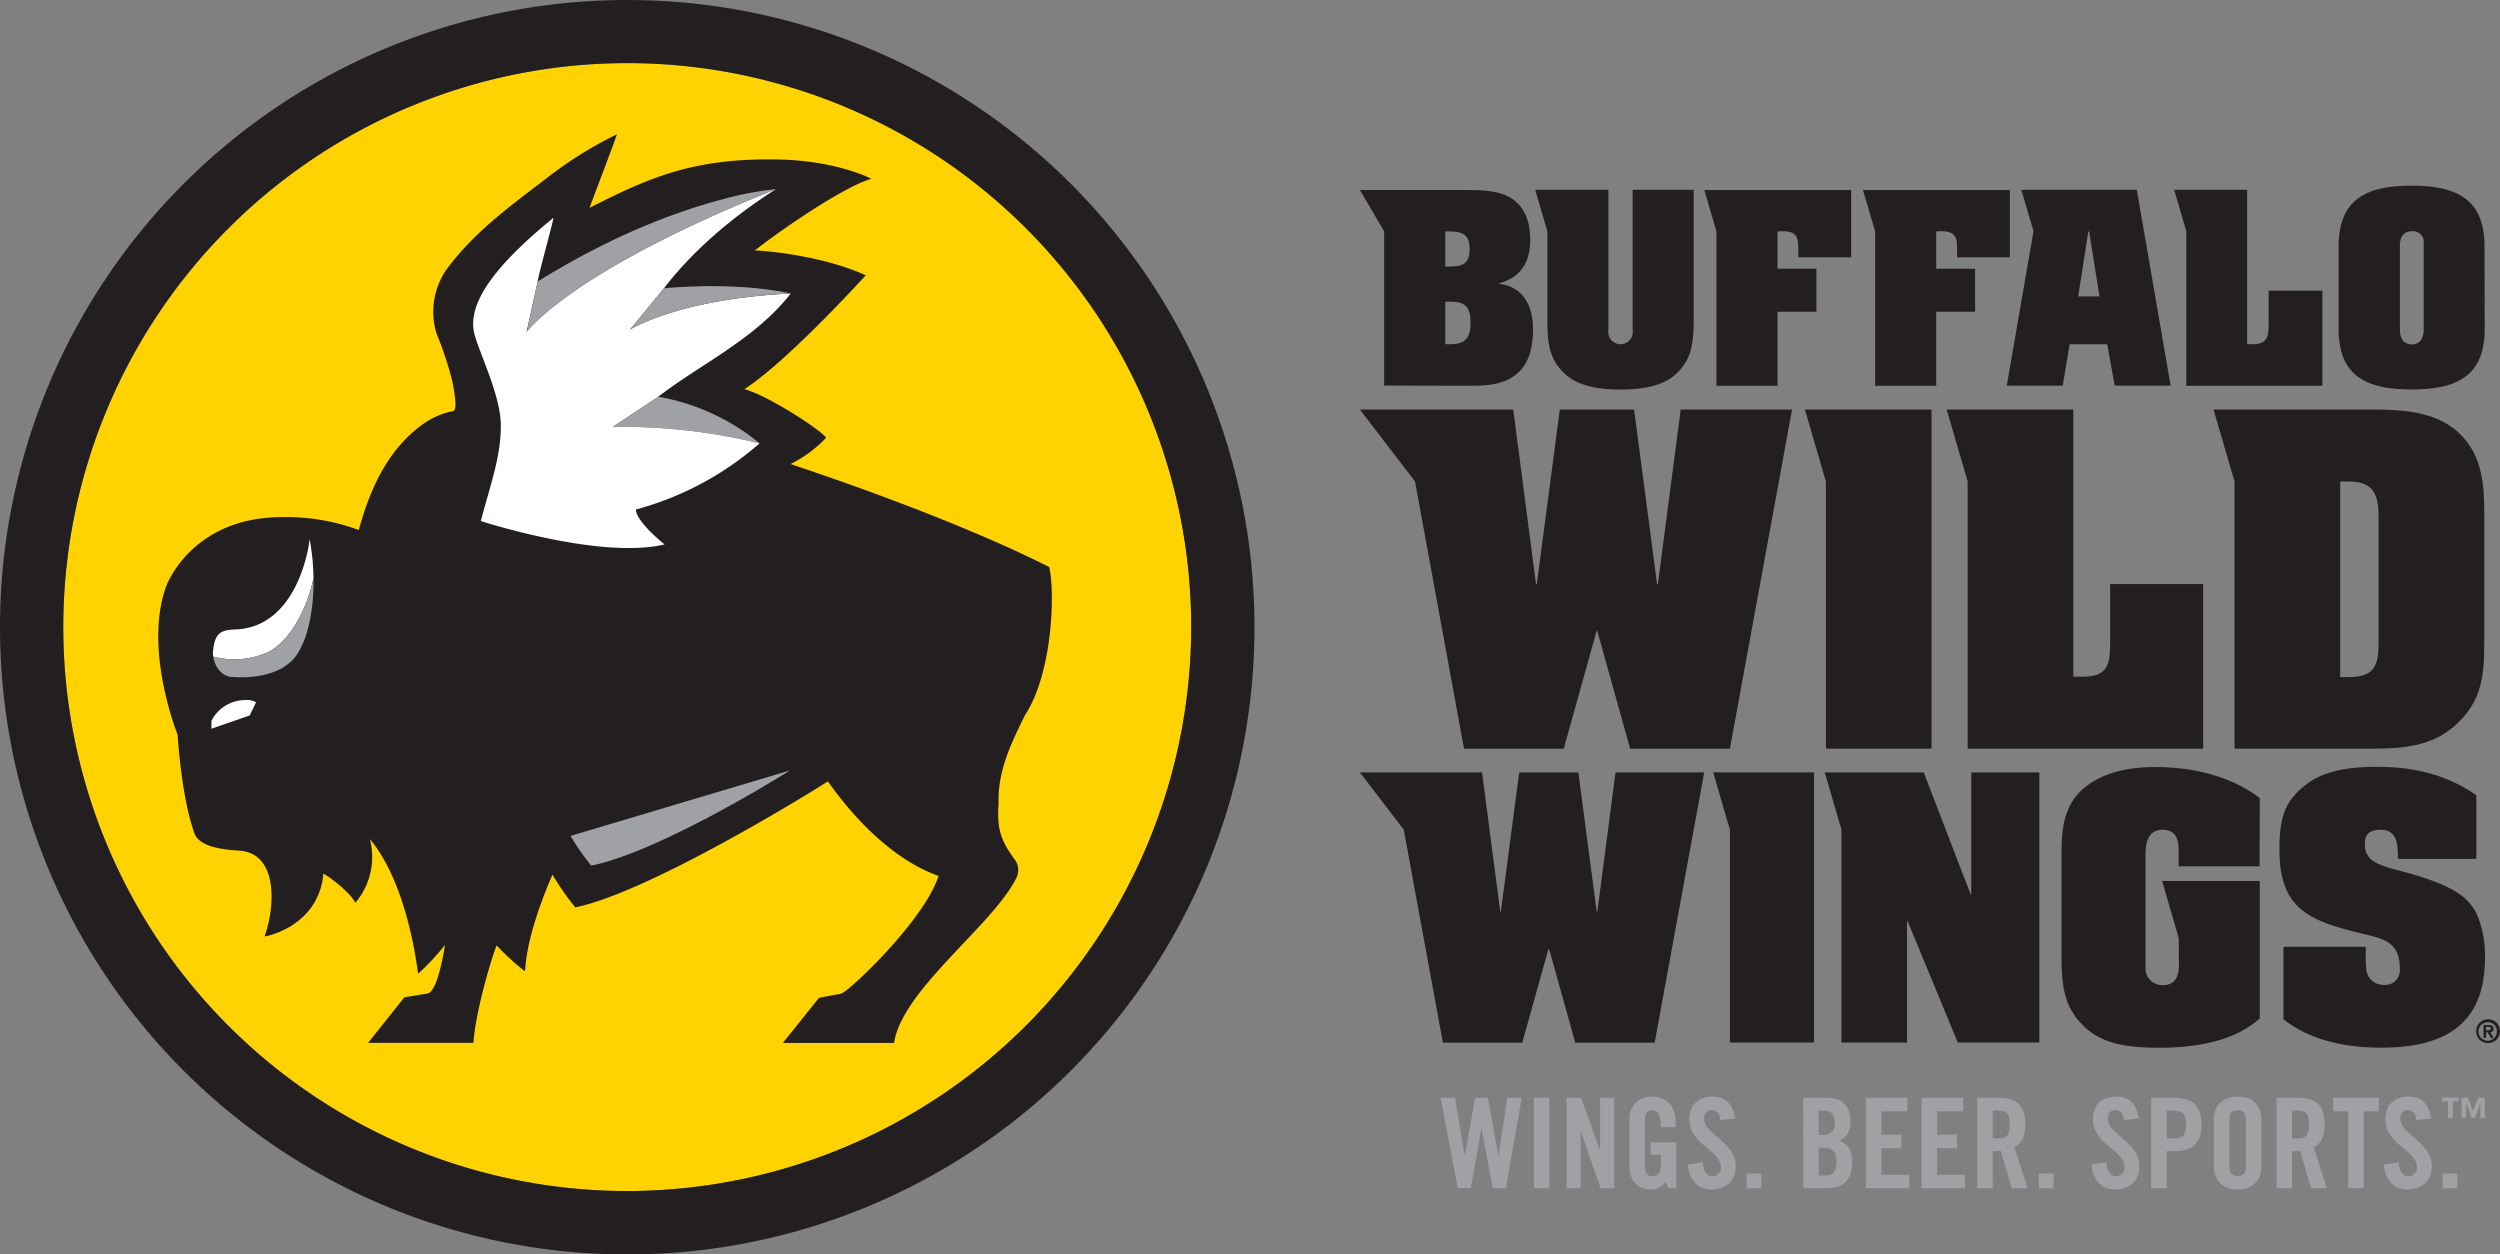
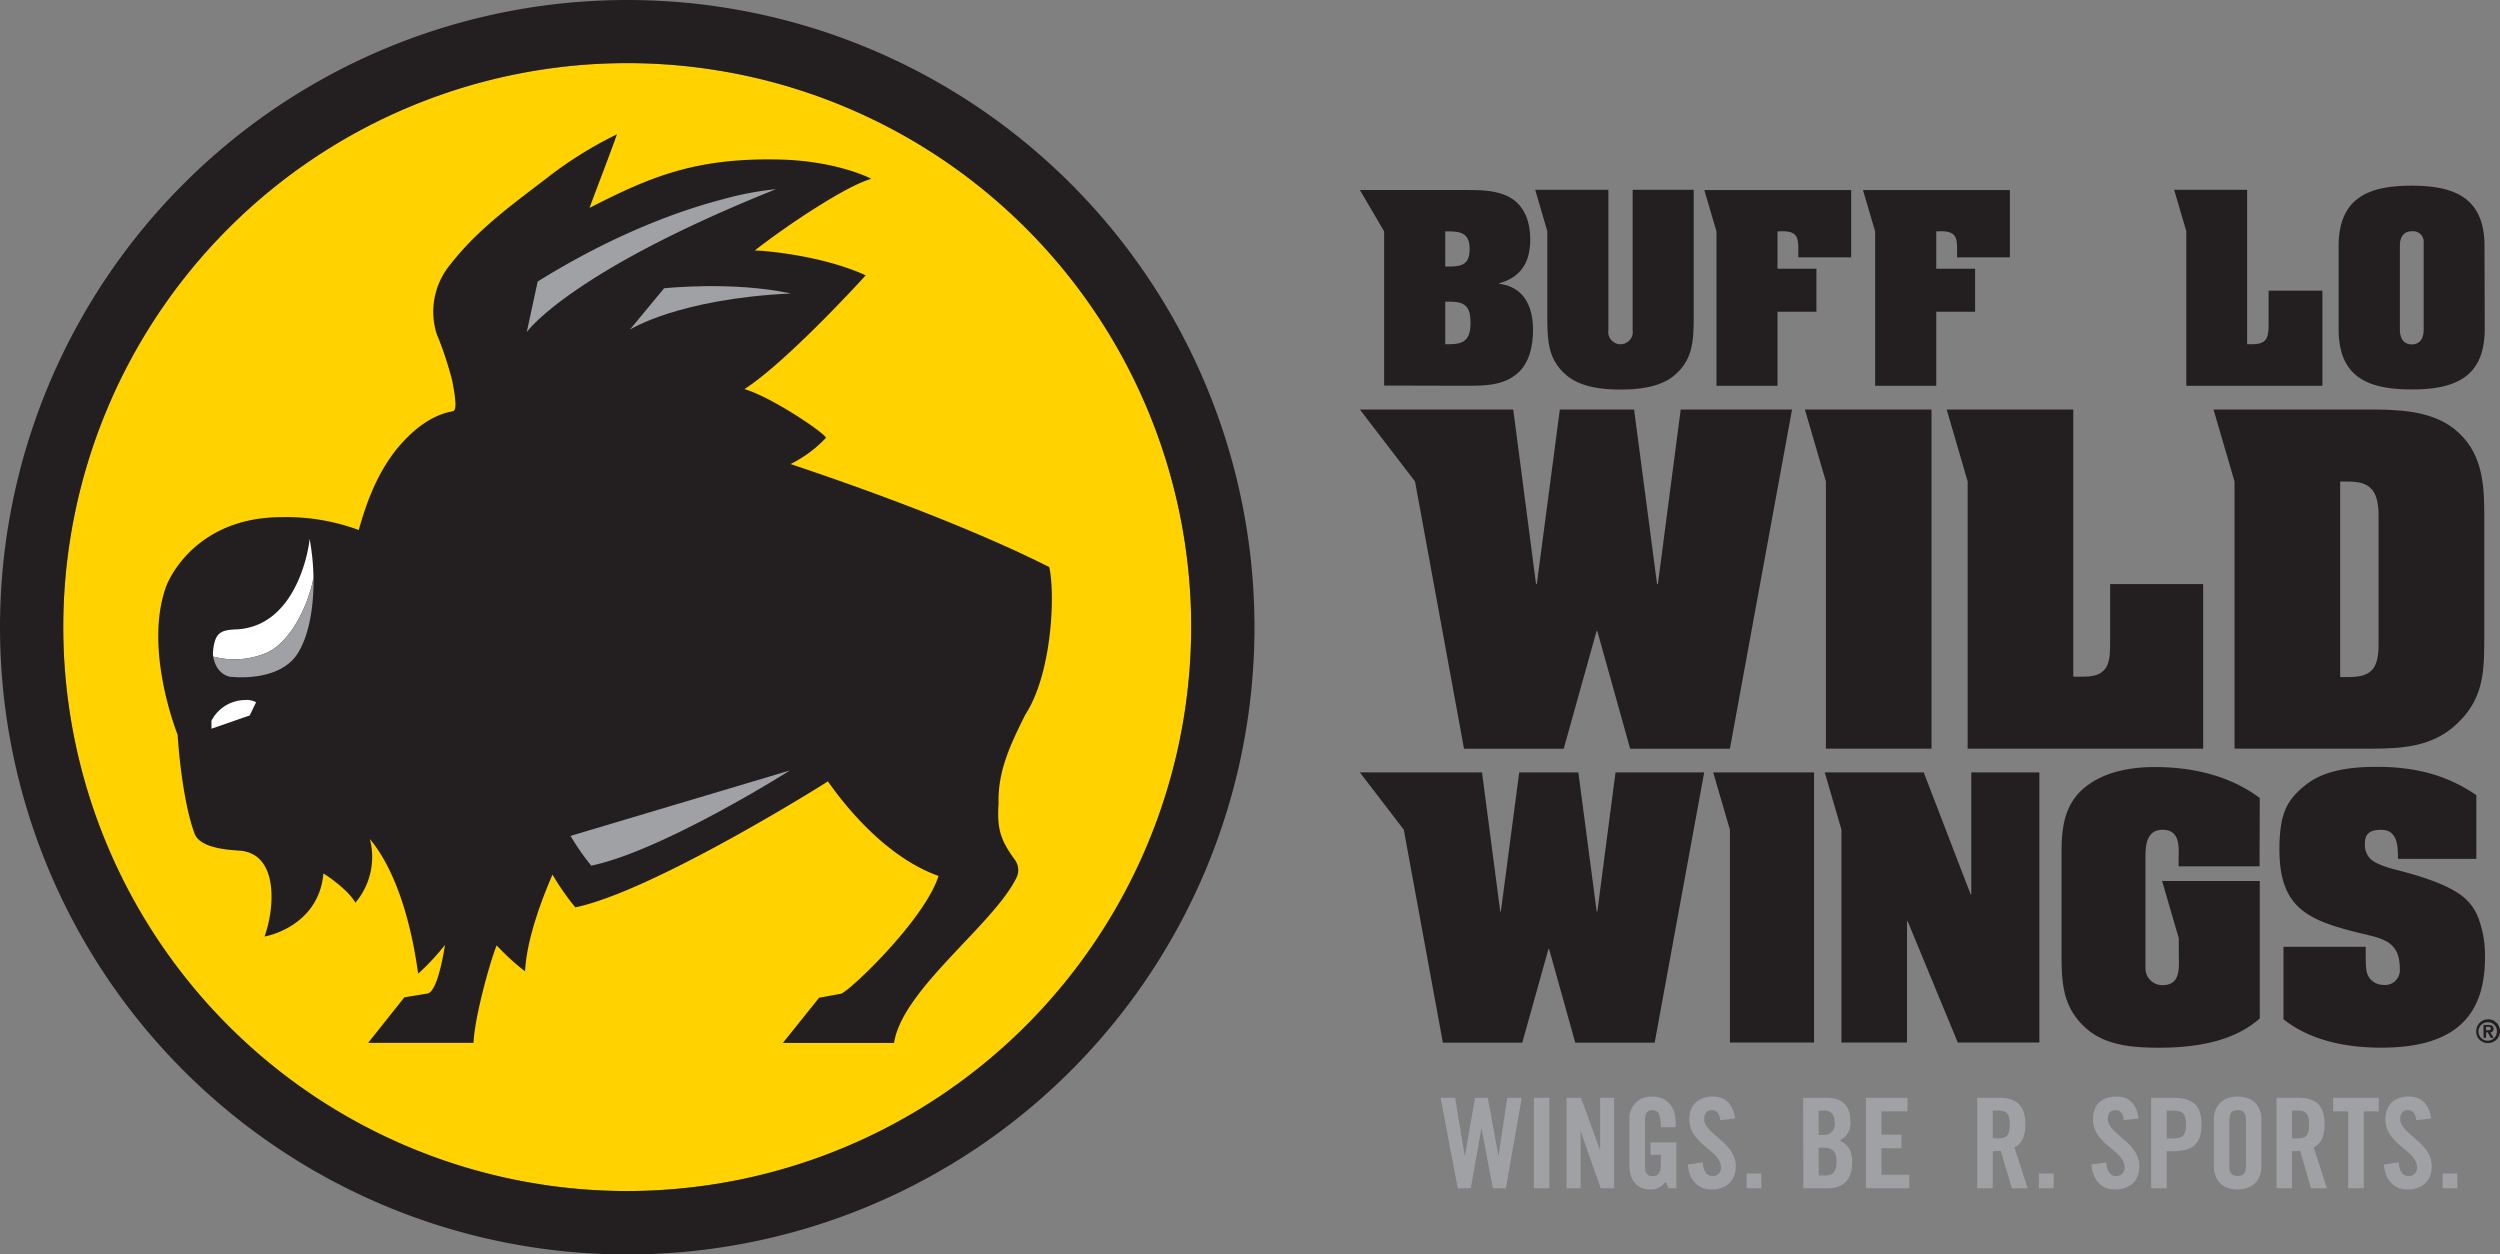
<svg xmlns="http://www.w3.org/2000/svg" id="Layer_1" data-name="Layer 1" width="483.19" height="242.46" viewBox="0 0 483.19 242.46">
  <rect x="0" y="0" width="483.19" height="242.46" fill="#808080" stroke="none" />
  <defs>
    <style>
      .cls-1 {
        fill: #ffd200;
      }

      .cls-2 {
        fill: #231f20;
      }

      .cls-3 {
        fill: #fff;
      }

      .cls-4 {
        fill: #9fa1a4;
      }
    </style>
  </defs>
  <title>BuffaloWildWings_</title>
  <g>
    <path class="cls-1" d="M121.23,230.2a109,109,0,1,1,109-109,109.1,109.1,0,0,1-109,109" />
    <path class="cls-2" d="M121.23,0A121.23,121.23,0,1,0,242.46,121.23,121.23,121.23,0,0,0,121.23,0m0,230.2a109,109,0,1,1,109-109,109.1,109.1,0,0,1-109,109" />
    <path class="cls-2" d="M198.16,138.14c5.21-8,5.81-23.41,4.63-28.56-.22,0-15.34-8.31-50-19.89a23.89,23.89,0,0,0,6.86-5.08c-.46-1.09-10.78-8-15.77-9.4,7.61-4.89,20.84-19.13,23.45-22-8.09-3.67-18.58-4.71-21.44-4.8,6.1-4.8,17.72-12.53,22.49-13.84-.14-.16-6.85-3.48-17.58-3.73-16.26-.39-24.9,3.22-36.84,9.33-.07,0,4.56-12,5.28-14.22a77.82,77.82,0,0,0-12.35,7.54c-7.51,5.8-14.49,10.62-20.15,18a14.31,14.31,0,0,0-2.36,13,67.6,67.6,0,0,1,3,9c1.16,5.75.48,5.92.09,6-4.32.79-7.93,3.78-11,7.55-3.58,4.63-5.57,9.79-7.13,15.4a40.41,40.41,0,0,0-14.88-2.49c-15.61,0-21.35,10.66-22.39,13.5C27.72,125.64,34.33,142,34.33,142s.67,11.88,3.23,19c.9,2.7,5.54,3.2,8.52,3.4,7.75.34,7.11,10.93,5.05,16.59,0,.07,10.45-1.79,11.38-12.15,0-.07,4.67,2.94,6.18,5.63a13.67,13.67,0,0,0,2.8-12.3c7.66,9.2,9.2,26,9.35,26A44.5,44.5,0,0,0,86,182.63s-1.27,9-3.36,9.39l-4.49.74-7,8.8H91.52c.2-4.9,3.15-15.57,4.47-18.84a46.27,46.27,0,0,0,5.46,5c.18-.25-.23-5.8,5.33-18.68a50.12,50.12,0,0,0,4.41,6.33c15-3.08,48.46-24.05,48.81-24.35.79,1,9.38,14,21.4,18.28-2.75,8.58-17.38,22.43-18.86,22.76-.32.07-4.23.78-4.23.78l-7,8.73h21.49c1.59-10.31,19-22.65,23.59-31.79a3.36,3.36,0,0,0-.17-3.51c-2.83-3.86-3.55-6-3.22-11-.19-6.43,2.55-11.84,5.15-17.12" />
    <path class="cls-3" d="M47.37,135.3a7.38,7.38,0,0,0-6.5,4v1.54l7.39-2.56,1.24-2.56a4,4,0,0,0-2.13-.43" />
    <path class="cls-4" d="M110.27,161.56a46.61,46.61,0,0,0,4,5.75c13.6-2.8,38-18.11,38.36-18.39Z" />
-     <path class="cls-4" d="M127.28,76.64l-8.86,5.86a113.51,113.51,0,0,1,28.4,3.19,42.19,42.19,0,0,0-19.54-9" />
-     <path class="cls-3" d="M152.85,56.73c-21.89,1.05-31.12,7-31.12,7l6.59-8c4.15-5.44,11-12.37,21.65-19.18-40,16-48.2,27.62-48.2,27.62l2.15-9.77c.25-1.75,2.66-10.25,3.06-12.32C93.84,52.81,90.24,59.68,91.79,64.91c1,3.54,4.84,11.45,5,16.87.14,6.25-2,11.79-3.86,18.93,0,0,23.1,7.5,35.51,4.51,0,0-5.44-4.3-5.55-6.74A59.8,59.8,0,0,0,146.8,85.69h0a113.51,113.51,0,0,0-28.4-3.19l8.86-5.86h0c8.65-6.58,18.65-11.1,25.58-19.91" />
    <path class="cls-4" d="M103.92,54.41c14.94-9.29,27.64-13.78,35.89-15.93A61.43,61.43,0,0,1,150,36.56c-40,16-48.19,27.62-48.19,27.62Z" />
    <path class="cls-4" d="M128.35,55.72s13.21-1.43,24.5,1c-21.89,1.05-31.12,7-31.12,7l6.62-8" />
    <path class="cls-3" d="M51.43,126.21c4.24-1.75,7.93-8.3,9.16-14.51a44.94,44.94,0,0,0-.76-7.6c.06.69-2.07,17.08-14.27,17.55-2.85.11-4,.65-4.36,4a4.37,4.37,0,0,0,0,1.25h0a16,16,0,0,0,10.2-.68" />
    <path class="cls-4" d="M44.3,130.78s10.24,1.41,13.62-5.14c2.92-5.31,2.68-13.28,2.67-13.93h0c-1.23,6.22-4.92,12.76-9.16,14.51a16,16,0,0,1-10.2.68h0c0,.22.41,3.15,3.07,3.87" />
  </g>
-   <path class="cls-4" d="M475.21,212.85h-1.14v3.21h-.92v-3.21H472v-.71h3.2Zm2.77,1.86,1-2.57h1.29v3.92h-.87v-2.88h0l-1.05,2.88h-.65l-1.05-2.88h0v2.88h-.88v-3.92H477Z" />
  <g>
    <polygon class="cls-4" points="285.09 212.18 287.56 212.18 289.6 223.32 289.64 223.32 291.32 212.18 294.12 212.18 291.05 229.66 288.53 229.66 286.35 218.11 286.31 218.11 284.27 229.66 281.75 229.66 278.44 212.18 281.24 212.18 283.08 223.32 283.13 223.32 285.09 212.18" />
    <rect class="cls-4" x="296.46" y="212.18" width="3" height="17.48" />
    <polygon class="cls-4" points="302.78 229.66 302.78 212.18 305.56 212.18 309.22 222.18 309.27 222.18 309.27 212.18 311.98 212.18 311.98 229.66 309.37 229.66 305.54 218.74 305.49 218.74 305.49 229.66 302.78 229.66" />
    <path class="cls-4" d="M319,220.8H324v8.86H322.5l-.56-1.3a3.49,3.49,0,0,1-3,1.54c-2.37,0-4-1.69-4-4.47v-9a4.15,4.15,0,0,1,4.41-4.48c3,0,4.5,2.18,4.5,4.79v1.12H321c0-2.62-.53-3.29-1.72-3.29-.73,0-1.34.43-1.34,1.91v9c0,1.11.37,1.84,1.41,1.84,1.21,0,1.65-.68,1.65-2.42v-1.69H319Z" />
    <path class="cls-4" d="M332.48,216.49c-.12-1.5-.92-1.93-1.6-1.93-1,0-1.5.62-1.5,1.71,0,3,6.1,4.41,6.1,9.16,0,2.88-1.93,4.47-4.74,4.47s-4.39-2.22-4.51-4.84l2.86-.41c.12,1.77.82,2.64,1.79,2.64a1.54,1.54,0,0,0,1.74-1.6c0-3.46-6.1-4.38-6.1-9.39,0-2.79,1.7-4.36,4.65-4.36,2.45,0,3.9,1.77,4.17,4.24Z" />
    <rect class="cls-4" x="337.57" y="226.81" width="2.86" height="2.86" />
    <path class="cls-4" d="M348.52,212.18H353c3.23,0,4.65,1.65,4.65,4.63a3.75,3.75,0,0,1-2.08,3.65c1.53.68,2.42,1.89,2.42,4.14,0,2.89-1.28,5.06-4.7,5.06h-4.74Zm3,7.17h1.09a2,2,0,0,0,2-2.23c0-1.62-.63-2.47-2-2.47h-1.14Zm0,7.84h1.26c1.6,0,2.18-.92,2.18-2.68s-.68-2.69-2.47-2.69h-1Z" />
    <polygon class="cls-4" points="360.63 229.66 360.63 212.18 368.67 212.18 368.67 214.8 363.64 214.8 363.64 219.3 367.51 219.3 367.51 221.92 363.64 221.92 363.64 227.05 369.01 227.05 369.01 229.66 360.63 229.66" />
-     <polygon class="cls-4" points="371.39 229.66 371.39 212.18 379.43 212.18 379.43 214.8 374.39 214.8 374.39 219.3 378.26 219.3 378.26 221.92 374.39 221.92 374.39 227.05 379.77 227.05 379.77 229.66 371.39 229.66" />
    <path class="cls-4" d="M385.15,229.66h-3V212.18h4.22c3.36,0,5.08,1.43,5.08,5.16,0,2.8-1.09,3.94-2.11,4.41l2.55,7.91h-3.05l-2.14-7.24a13.67,13.67,0,0,1-1.54.08Zm0-9.63h1.06c1.62,0,2.23-.61,2.23-2.69s-.61-2.69-2.23-2.69h-1.06Z" />
    <rect class="cls-4" x="394.06" y="226.81" width="2.86" height="2.86" />
    <path class="cls-4" d="M410.48,216.49c-.11-1.5-.92-1.93-1.59-1.93-1,0-1.5.62-1.5,1.71,0,3,6.1,4.41,6.1,9.16,0,2.88-1.94,4.47-4.75,4.47s-4.38-2.22-4.5-4.84l2.85-.41c.13,1.77.83,2.64,1.8,2.64a1.54,1.54,0,0,0,1.74-1.6c0-3.46-6.1-4.38-6.1-9.39,0-2.79,1.69-4.36,4.65-4.36,2.44,0,3.9,1.77,4.16,4.24Z" />
    <path class="cls-4" d="M415.77,229.66V212.18h4.31c3.7,0,5.42,1.43,5.42,5.16s-1.72,5.16-5.42,5.16h-1.31v7.16Zm3-9.63h1.16c2,0,2.57-.61,2.57-2.69s-.61-2.69-2.57-2.69h-1.16Z" />
    <path class="cls-4" d="M427.88,216.42c0-2.47,1.45-4.48,4.6-4.48s4.6,2,4.6,4.48v9c0,2.47-1.45,4.47-4.6,4.47s-4.6-2-4.6-4.47Zm3,8.93c0,1.31.39,1.94,1.6,1.94s1.6-.63,1.6-1.94v-8.86c0-1.31-.39-1.93-1.6-1.93s-1.6.62-1.6,1.93Z" />
    <path class="cls-4" d="M443,229.66h-3V212.18h4.21c3.36,0,5.08,1.43,5.08,5.16,0,2.8-1.08,3.94-2.1,4.41l2.54,7.91h-3.05l-2.13-7.24a14,14,0,0,1-1.55.08Zm0-9.63h1.06c1.63,0,2.23-.61,2.23-2.69s-.6-2.69-2.23-2.69H443Z" />
    <polygon class="cls-4" points="453.85 214.8 450.94 214.8 450.94 212.18 459.76 212.18 459.76 214.8 456.86 214.8 456.86 229.66 453.85 229.66 453.85 214.8" />
    <path class="cls-4" d="M467,216.49c-.12-1.5-.92-1.93-1.6-1.93-1,0-1.49.62-1.49,1.71,0,3,6.09,4.41,6.09,9.16,0,2.88-1.93,4.47-4.74,4.47s-4.38-2.22-4.5-4.84l2.85-.41c.12,1.77.83,2.64,1.79,2.64a1.55,1.55,0,0,0,1.75-1.6c0-3.46-6.1-4.38-6.1-9.39,0-2.79,1.69-4.36,4.65-4.36,2.44,0,3.9,1.77,4.16,4.24Z" />
    <rect class="cls-4" x="472.09" y="226.81" width="2.86" height="2.86" />
  </g>
  <path class="cls-2" d="M478.59,199.35a2.3,2.3,0,1,1,2.3,2.25,2.22,2.22,0,0,1-2.3-2.25m2.3-1.77a1.78,1.78,0,1,0,1.7,1.77,1.7,1.7,0,0,0-1.7-1.77m-.4,3H480V198.1h.95c.63,0,1,.2,1,.74a.61.61,0,0,1-.61.67l.61,1.1h-.55l-.57-1.07h-.31Zm0-1.46h.43c.36,0,.49-.12.49-.35s-.15-.32-.52-.32h-.4Z" />
  <g>
    <g>
      <path class="cls-2" d="M279.33,66.52h1c2.87,0,3.89-1.15,3.89-4.15s-1-4.07-3.89-4.07h-1Zm0-15h.79c2.6,0,3.93-.57,3.93-3.4s-1.46-3.4-3.93-3.4h-.79Zm-11.81,23V44.72l-4.69-8h20.34c3,0,6.27,0,8.84,1.55,2.83,1.71,3.75,4.9,3.75,8,0,4.33-1.72,7.29-6,8.48v.09c4.86.62,6.54,4.51,6.54,8.93,0,3.09-.71,6.54-3.18,8.53-2.7,2.21-6.15,2.26-9.46,2.26Z" />
      <path class="cls-2" d="M438.47,56.18v6.14c0,2.39,0,4.2-3,4.2h-1.15V36.69H420.21l2.35,8V74.57h26.3V56.18Z" />
      <path class="cls-2" d="M463.84,63.56c0,.27-.13,3,2.3,3s2.3-2.69,2.3-3V47a2.06,2.06,0,0,0-2.3-2.3c-2.43,0-2.3,2.65-2.3,2.92Zm16.4,0c0,9.37-5.74,11.71-14.1,11.71S452,73,452,63.61v-16c0-9.37,5.75-11.72,14.1-11.72s14.1,2.35,14.1,11.72Z" />
      <path class="cls-2" d="M388.46,49.73v-13H360.07l2.35,8V74.57h11.81V60.25h7.51V51.94h-7.51V44.73c2.25-.18,3.22.22,3.67,1.06s.35,2.17.35,3.94Z" />
      <path class="cls-2" d="M357.79,49.73v-13H329.4l2.35,8V74.57h11.8V60.25h7.52V51.94h-7.52V44.73c2.26-.18,3.23.22,3.67,1.06s.35,2.17.35,3.94Z" />
      <path class="cls-2" d="M315.55,36.69V63.82a2.37,2.37,0,1,1-4.69,0V36.69H296.72l2.34,8V62.46c.09,4,.4,7.2,3.62,10,2.79,2.43,7.12,2.83,10.52,2.83s7.74-.4,10.52-2.83c3.23-2.83,3.54-6,3.63-10V36.69Z" />
-       <path class="cls-2" d="M401.67,57.29l1.94-12.55h.17l2,12.55ZM413,36.69H390.67l2.36,8-5.17,29.85h10.82l1.33-8h7.26l1.45,8h10.81Z" />
    </g>
    <g>
      <path class="cls-2" d="M407.84,112.89v10.63c0,4.13.08,7.26-5.12,7.26h-2V79.15H376.25l4.05,13.9V144.7h45.52V112.89Z" />
      <polygon class="cls-2" points="352.9 93.05 348.84 79.15 373.32 79.15 373.32 144.7 352.9 144.7 352.9 93.05" />
      <path class="cls-2" d="M452.3,130.86h1.61c4.44,0,5.81-1.61,5.81-6.35V99.8c0-4.74-1.37-6.73-5.81-6.73H452.3Zm5.28-51.71c5.59,0,12,.08,16.68,3.68,5.35,4.21,5.89,10.17,5.89,16.44v24.55c0,6.43-.31,11.4-5.28,16.07-4.67,4.43-10.48,4.81-16.68,4.81H431.88V93.05l-4.06-13.9Z" />
      <polygon class="cls-2" points="324.84 79.15 320.43 112.89 320.27 112.89 315.83 79.15 301.48 79.15 297.03 112.89 296.88 112.89 292.47 79.15 262.83 79.15 273.49 93.05 282.96 144.71 302.23 144.71 308.58 121.97 308.72 121.97 315.07 144.71 334.35 144.71 346.36 79.15 324.84 79.15" />
    </g>
    <g>
      <polygon class="cls-2" points="312.24 149.29 308.73 176.17 308.6 176.17 305.06 149.29 293.63 149.29 290.08 176.17 289.96 176.17 286.44 149.29 262.83 149.29 271.32 160.36 278.87 201.52 294.22 201.52 299.28 183.41 299.4 183.41 304.46 201.52 319.81 201.52 329.38 149.29 312.24 149.29" />
      <polygon class="cls-2" points="334.35 160.36 331.12 149.29 350.61 149.29 350.61 201.49 334.35 201.49 334.35 160.36" />
      <polygon class="cls-2" points="380.88 172.86 381 172.86 381 149.29 394.16 149.29 394.16 201.49 378.39 201.49 368.7 178.04 368.58 178.04 368.58 201.49 355.91 201.49 355.91 160.36 352.68 149.29 371.81 149.29 380.88 172.86" />
      <path class="cls-2" d="M436.72,167.44H421.07v-1.16c0-2.31.49-5.9-3.11-5.9-3,0-3.29,2.86-3.29,5.11V187A3.24,3.24,0,0,0,418,190.4c3.6,0,3.11-3.59,3.11-6v-3.06l-3.23-11.07h18.88v26.56c-5.11,4.62-12.85,5.67-19.49,5.67-4.69,0-10.05-.37-13.76-3.48-4.82-4.08-5.06-8.83-5.06-14.55V164.64c0-4.63.55-9.13,4.33-12.31s8.95-4.08,13.76-4.08c7.12,0,14.5,1.65,20.22,6Z" />
      <path class="cls-2" d="M463.47,165.92c0-2.32-.06-5.54-3.22-5.54-2.08,0-3.17.66-3.17,2.61a3.84,3.84,0,0,0,1,2.93c.92,1,3.23,1.7,4.57,2.07,3.9,1,9.14,2.44,12.43,4.63a9.66,9.66,0,0,1,4,5,20.58,20.58,0,0,1,1.21,7.19V185c0,10.05-4.44,17.49-20,17.49-6.65,0-13.65-1.29-18.95-5.49V183h15.9c0,3.1-.06,4.56.49,5.66a3.33,3.33,0,0,0,2.92,1.7,2.86,2.86,0,0,0,3.17-3.17c0-5.35-3.35-5.79-7.86-6.88-9.86-2.43-15.4-4.81-15.4-16.08v-1.16c.23-5.6,1.15-8.4,5.41-11.62,3.47-2.62,8.53-3.24,13.4-3.24,7.07,0,13.34,1.41,19.25,5.48V166H463.47Z" />
    </g>
  </g>
</svg>